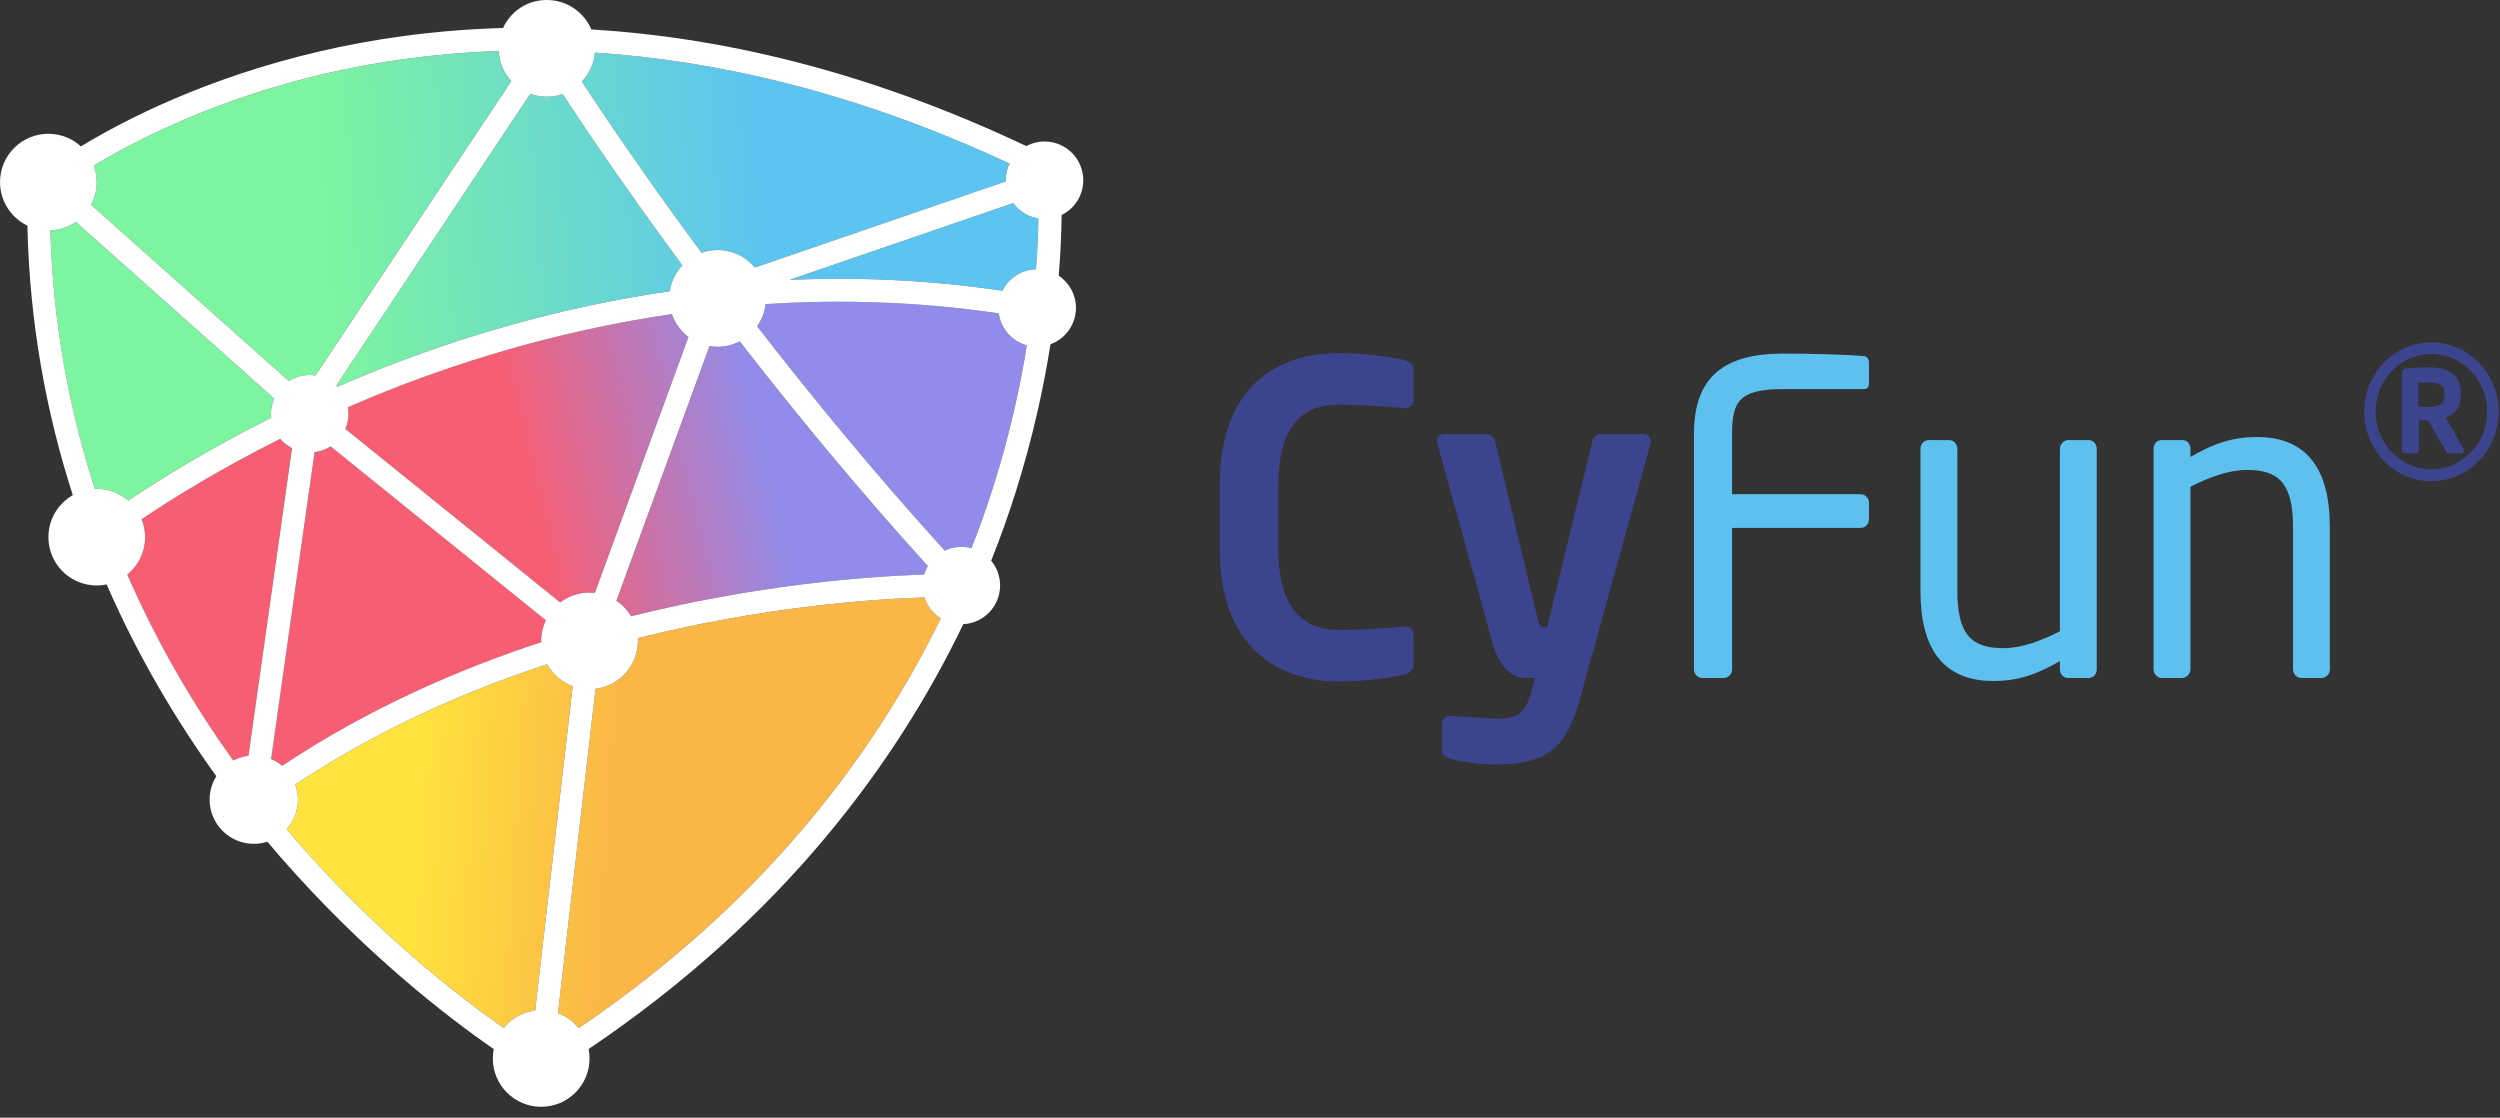
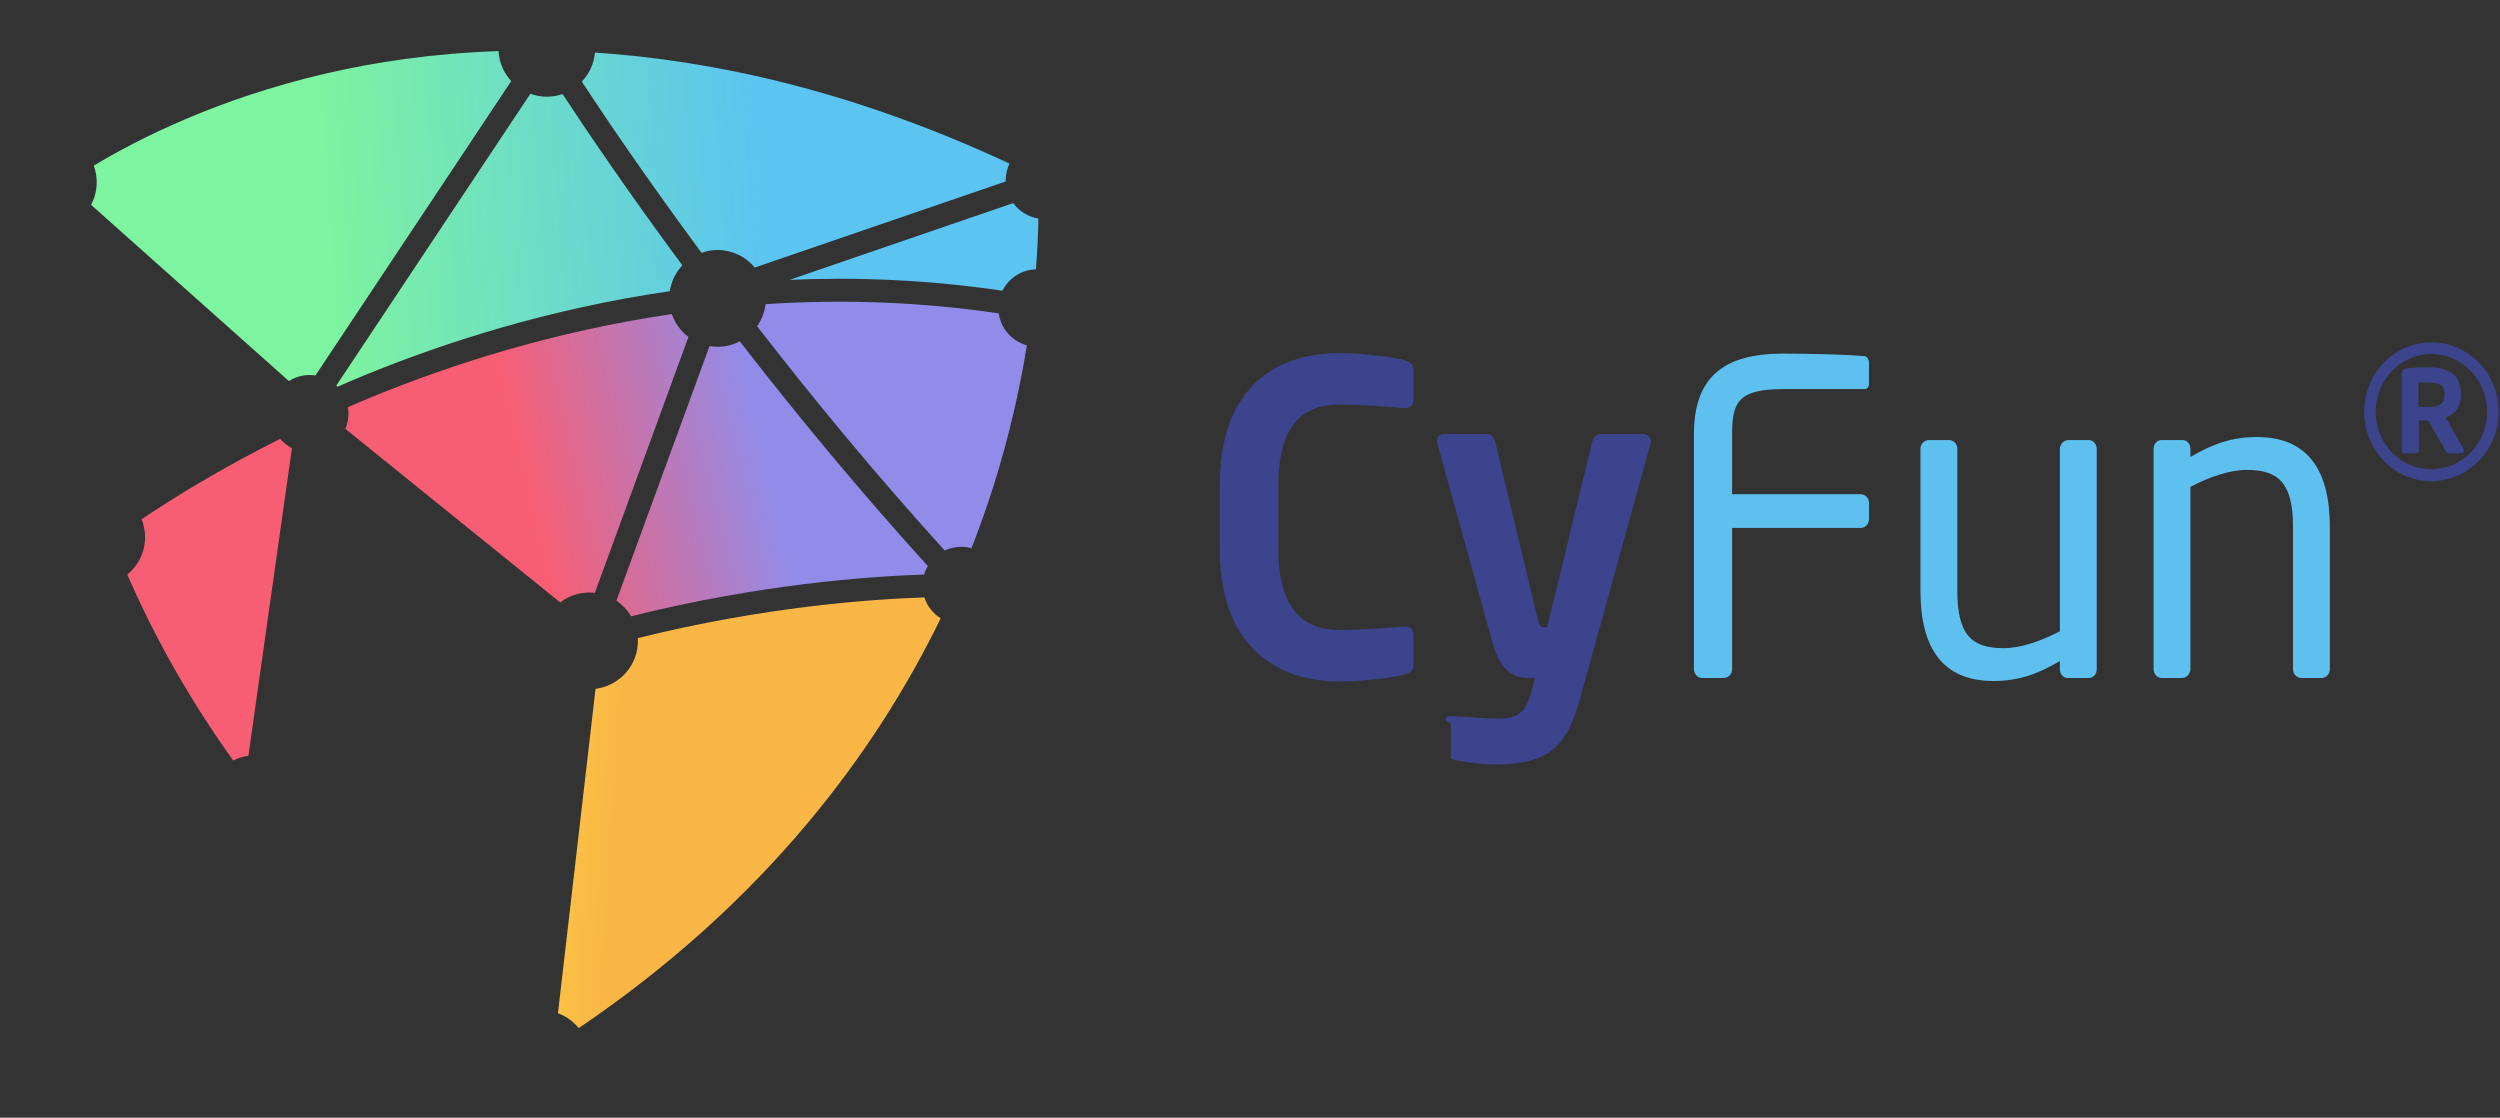
<svg xmlns="http://www.w3.org/2000/svg" width="170" height="76" viewBox="0 0 170 76" fill="none">
  <rect x="0" y="0" width="170" height="76" fill="#333333" stroke="none" />
  <g clip-path="url(#clip0_9560_2822)">
    <path d="M53.689 19.03L68.898 13.81C69.301 14.361 69.91 14.748 70.611 14.858C70.596 15.825 70.548 16.986 70.444 18.312C69.444 18.342 68.586 18.925 68.165 19.77C63.138 19.027 58.286 18.831 53.689 19.03Z" fill="url(#paint0_linear_9560_2822)" />
    <path d="M62.839 39.069C59.1 39.191 51.62 39.726 42.914 41.907C42.662 41.484 42.323 41.122 41.916 40.848L48.248 23.532C48.425 23.561 48.608 23.582 48.794 23.582C49.339 23.582 49.853 23.446 50.305 23.213C53.992 27.97 58.301 33.214 63.091 38.492C62.984 38.673 62.9 38.866 62.839 39.069Z" fill="url(#paint1_linear_9560_2822)" />
-     <path d="M19.188 52.074C18.964 51.886 18.71 51.73 18.436 51.612L21.392 30.749C21.788 30.7 22.16 30.561 22.481 30.355L37.115 42.181C36.914 42.606 36.798 43.08 36.798 43.58C36.798 43.609 36.803 43.639 36.803 43.668C30.98 45.578 24.891 48.274 19.188 52.074Z" fill="url(#paint2_linear_9560_2822)" />
    <path d="M68.391 12.337L51.326 18.192C50.722 17.465 49.812 17.002 48.794 17.002C48.411 17.002 48.044 17.069 47.703 17.189C44 12.181 41.212 8.064 39.562 5.552C40.06 5.027 40.388 4.341 40.456 3.578C48.601 4.11 58.111 6.21 68.645 11.124C68.482 11.468 68.387 11.85 68.387 12.258C68.387 12.285 68.389 12.31 68.391 12.337Z" fill="url(#paint3_linear_9560_2822)" />
    <path d="M40.087 40.29C39.338 40.29 38.647 40.543 38.095 40.966L23.488 29.166C23.622 28.849 23.696 28.503 23.696 28.136C23.696 27.984 23.68 27.835 23.655 27.69C24.212 27.448 24.78 27.206 25.36 26.968C30.73 24.764 37.676 22.532 45.686 21.357C45.901 21.982 46.297 22.521 46.815 22.912L40.451 40.312C40.331 40.299 40.209 40.292 40.087 40.292V40.29Z" fill="url(#paint4_linear_9560_2822)" />
    <path d="M36.065 6.377C36.413 6.504 36.789 6.576 37.183 6.576C37.577 6.576 37.916 6.51 38.254 6.395C39.908 8.914 42.696 13.033 46.399 18.042C45.953 18.517 45.648 19.124 45.548 19.8C37.335 20.995 30.217 23.284 24.721 25.544C24.117 25.793 23.529 26.045 22.949 26.296C22.922 26.269 22.895 26.244 22.868 26.219L36.065 6.377Z" fill="url(#paint5_linear_9560_2822)" />
    <path d="M22.13 5.005C25.455 4.231 29.407 3.627 33.901 3.473C33.944 4.26 34.264 4.971 34.764 5.514L21.449 25.533C21.32 25.515 21.191 25.501 21.058 25.501C20.537 25.501 20.055 25.653 19.645 25.913L6.192 13.929C6.437 13.47 6.577 12.944 6.577 12.388C6.577 11.994 6.505 11.616 6.376 11.265C9.338 9.479 14.741 6.725 22.13 5.005Z" fill="url(#paint6_linear_9560_2822)" />
-     <path d="M3.422 15.669C4.065 15.642 4.658 15.435 5.154 15.094L18.636 27.098C18.5 27.417 18.423 27.768 18.423 28.137C18.423 28.227 18.427 28.318 18.437 28.406C14.15 30.549 10.832 32.618 8.723 34.039C8.146 33.542 7.399 33.24 6.577 33.24C6.534 33.24 6.493 33.245 6.45 33.247C4.739 27.967 3.603 22.103 3.422 15.671V15.669Z" fill="url(#paint7_linear_9560_2822)" />
    <path d="M9.866 36.53C9.866 36.097 9.78 35.685 9.628 35.308C11.678 33.929 14.895 31.926 19.05 29.842C19.272 30.104 19.546 30.319 19.853 30.478L16.891 51.395C16.522 51.44 16.173 51.551 15.856 51.716C13.276 48.113 10.753 43.89 8.657 39.074C9.395 38.472 9.866 37.555 9.866 36.528V36.53Z" fill="url(#paint8_linear_9560_2822)" />
-     <path d="M20.252 57.265C20 56.977 19.749 56.683 19.493 56.382C19.971 55.85 20.263 55.149 20.263 54.377C20.263 54.017 20.197 53.673 20.08 53.352C25.622 49.663 31.538 47.035 37.208 45.17C37.586 45.853 38.202 46.385 38.944 46.659L36.389 68.717C35.529 68.823 34.77 69.26 34.248 69.9C31.032 67.646 25.618 63.416 20.249 57.265H20.252Z" fill="url(#paint9_linear_9560_2822)" />
    <path d="M39.354 69.909C38.985 69.457 38.498 69.106 37.941 68.898L40.497 46.84C42.119 46.639 43.378 45.258 43.378 43.579C43.378 43.515 43.371 43.454 43.369 43.393C51.89 41.266 59.205 40.743 62.86 40.625C63.05 41.22 63.448 41.72 63.967 42.046C59.592 51.034 52.112 61.268 39.356 69.909H39.354Z" fill="url(#paint10_linear_9560_2822)" />
    <path d="M67.565 33.032C67.137 34.383 66.639 35.802 66.06 37.278C65.838 37.216 65.607 37.182 65.368 37.182C64.965 37.182 64.582 37.275 64.24 37.438C59.458 32.167 55.156 26.93 51.482 22.184C51.79 21.749 51.994 21.238 52.06 20.681C57.057 20.355 62.378 20.493 67.916 21.308C68.063 22.358 68.823 23.207 69.826 23.483C69.367 26.337 68.658 29.571 67.563 33.032H67.565Z" fill="url(#paint11_linear_9560_2822)" />
-     <path d="M71.992 18.753C72.128 17.133 72.178 15.743 72.189 14.621C73.06 14.191 73.662 13.294 73.662 12.258C73.662 10.803 72.481 9.621 71.026 9.621C70.578 9.621 70.154 9.734 69.785 9.931C58.716 4.694 48.733 2.514 40.212 2.001C39.711 0.824 38.543 0 37.185 0C35.828 0 34.728 0.781 34.205 1.903C29.413 2.041 25.213 2.68 21.696 3.504C14.037 5.296 8.53 8.116 5.502 9.956C4.918 9.424 4.144 9.096 3.291 9.096C1.474 9.096 0.002 10.569 0.002 12.384C0.002 13.688 0.763 14.811 1.863 15.343C2.012 22.06 3.178 28.175 4.952 33.67C3.961 34.236 3.291 35.302 3.291 36.524C3.291 38.342 4.764 39.813 6.579 39.813C6.81 39.813 7.034 39.788 7.252 39.743C9.422 44.72 12.038 49.074 14.711 52.781C14.422 53.243 14.254 53.786 14.254 54.373C14.254 56.034 15.601 57.38 17.262 57.38C17.583 57.38 17.893 57.328 18.183 57.236C18.495 57.607 18.808 57.973 19.118 58.329C24.756 64.779 30.335 69.093 33.576 71.338C33.535 71.544 33.512 71.757 33.512 71.974C33.512 73.791 34.986 75.262 36.801 75.262C38.616 75.262 40.089 73.789 40.089 71.974C40.089 71.754 40.067 71.539 40.026 71.333C53.307 62.394 61.024 51.752 65.503 42.443C66.897 42.373 68.007 41.223 68.007 39.813C68.007 39.172 67.778 38.586 67.4 38.129C68.052 36.493 68.609 34.917 69.077 33.426C70.229 29.766 70.965 26.378 71.431 23.411C72.44 23.042 73.165 22.076 73.165 20.937C73.165 20.025 72.701 19.22 71.994 18.747L71.992 18.753ZM53.689 19.029L68.898 13.81C69.301 14.36 69.91 14.747 70.612 14.858C70.596 15.825 70.548 16.986 70.444 18.312C69.444 18.341 68.586 18.925 68.165 19.77C63.138 19.027 58.286 18.83 53.689 19.029ZM62.84 39.068C59.101 39.191 51.62 39.725 42.914 41.907C42.663 41.483 42.323 41.121 41.916 40.847L48.248 23.531C48.425 23.561 48.608 23.581 48.794 23.581C49.339 23.581 49.853 23.445 50.306 23.212C53.992 27.969 58.302 33.213 63.091 38.491C62.984 38.672 62.901 38.865 62.84 39.068ZM19.188 52.073C18.964 51.885 18.71 51.729 18.437 51.611L21.392 30.749C21.788 30.699 22.16 30.561 22.481 30.355L37.115 42.18C36.914 42.606 36.798 43.079 36.798 43.579C36.798 43.608 36.803 43.638 36.803 43.667C30.98 45.578 24.892 48.273 19.188 52.073ZM68.394 12.337L51.329 18.192C50.724 17.466 49.815 17.002 48.796 17.002C48.413 17.002 48.047 17.07 47.705 17.189C44.002 12.181 41.214 8.064 39.564 5.552C40.062 5.027 40.39 4.341 40.458 3.578C48.604 4.11 58.114 6.21 68.647 11.124C68.484 11.468 68.389 11.85 68.389 12.258C68.389 12.285 68.391 12.31 68.394 12.337ZM40.087 40.291C39.338 40.291 38.648 40.544 38.095 40.967L23.488 29.167C23.622 28.85 23.697 28.503 23.697 28.137C23.697 27.985 23.681 27.836 23.656 27.691C24.212 27.449 24.781 27.207 25.36 26.969C30.731 24.765 37.677 22.533 45.686 21.358C45.901 21.983 46.297 22.522 46.816 22.913L40.451 40.313C40.331 40.3 40.209 40.293 40.087 40.293V40.291ZM36.065 6.378C36.414 6.505 36.789 6.577 37.183 6.577C37.577 6.577 37.916 6.511 38.254 6.396C39.908 8.915 42.697 13.034 46.399 18.043C45.953 18.518 45.648 19.125 45.548 19.801C37.335 20.996 30.217 23.284 24.722 25.545C24.117 25.794 23.529 26.046 22.95 26.297C22.922 26.27 22.895 26.245 22.868 26.22L36.065 6.378ZM22.133 5.004C25.457 4.23 29.409 3.626 33.904 3.472C33.947 4.259 34.266 4.97 34.766 5.513L21.451 25.532C21.322 25.514 21.193 25.5 21.06 25.5C20.539 25.5 20.057 25.652 19.648 25.912L6.195 13.928C6.439 13.469 6.579 12.944 6.579 12.387C6.579 11.993 6.507 11.615 6.378 11.264C9.341 9.479 14.743 6.724 22.133 5.004ZM3.424 15.668C4.067 15.641 4.66 15.435 5.156 15.094L18.638 27.098C18.502 27.417 18.425 27.768 18.425 28.137C18.425 28.227 18.43 28.318 18.439 28.406C14.152 30.549 10.834 32.618 8.725 34.039C8.148 33.541 7.401 33.24 6.579 33.24C6.536 33.24 6.496 33.245 6.453 33.247C4.742 27.967 3.606 22.103 3.424 15.671V15.668ZM9.868 36.529C9.868 36.097 9.782 35.685 9.63 35.307C11.681 33.928 14.897 31.925 19.052 29.841C19.274 30.104 19.548 30.319 19.856 30.477L16.893 51.394C16.524 51.439 16.176 51.55 15.859 51.715C13.279 48.112 10.755 43.889 8.659 39.073C9.397 38.471 9.868 37.554 9.868 36.527V36.529ZM20.252 57.265C20.001 56.977 19.749 56.683 19.494 56.382C19.971 55.85 20.263 55.149 20.263 54.377C20.263 54.017 20.198 53.673 20.08 53.352C25.622 49.663 31.539 47.035 37.208 45.17C37.586 45.854 38.202 46.385 38.944 46.659L36.389 68.717C35.529 68.823 34.771 69.26 34.248 69.901C31.032 67.647 25.618 63.416 20.25 57.265H20.252ZM39.354 69.91C38.985 69.457 38.498 69.106 37.941 68.898L40.497 46.84C42.119 46.639 43.378 45.258 43.378 43.579C43.378 43.516 43.371 43.455 43.369 43.393C51.89 41.266 59.205 40.743 62.86 40.626C63.05 41.221 63.448 41.721 63.967 42.047C59.592 51.034 52.112 61.269 39.356 69.91H39.354ZM67.565 33.032C67.137 34.383 66.639 35.803 66.06 37.278C65.838 37.217 65.608 37.183 65.368 37.183C64.965 37.183 64.582 37.276 64.24 37.439C59.458 32.168 55.156 26.93 51.483 22.184C51.79 21.75 51.994 21.238 52.06 20.682C57.057 20.356 62.378 20.494 67.916 21.309C68.063 22.359 68.823 23.207 69.826 23.484C69.367 26.337 68.658 29.572 67.563 33.032H67.565Z" fill="white" />
    <path d="M95.494 45.868C95.066 45.985 93.187 46.338 90.997 46.338C87.581 46.338 82.942 44.602 82.942 37.337V33.015C82.942 25.632 87.581 24.014 90.997 24.014C93.19 24.014 95.066 24.367 95.494 24.484C95.863 24.602 96.121 24.749 96.121 25.161V27.132C96.121 27.485 95.978 27.75 95.55 27.75H95.494C94.498 27.662 92.563 27.515 91.053 27.515C88.663 27.515 86.927 28.839 86.927 33.015V37.337C86.927 41.425 88.663 42.837 91.053 42.837C92.561 42.837 94.498 42.69 95.494 42.602H95.55C95.978 42.602 96.121 42.867 96.121 43.22V45.191C96.121 45.603 95.865 45.75 95.494 45.868Z" fill="#3B448C" />
-     <path d="M112.233 30.191L107.48 47.369C106.597 50.574 105.545 51.986 101.672 51.986C100.733 51.986 99.31 51.809 98.656 51.603C98.343 51.515 98.058 51.397 98.058 51.103V49.22C98.058 48.897 98.314 48.691 98.628 48.691H98.685C99.482 48.72 101.104 48.867 101.901 48.867C103.125 48.867 103.752 48.514 104.151 46.984L104.379 46.101H103.952C103.125 46.101 102.102 45.895 101.476 43.659L97.748 30.188C97.719 30.1 97.719 30.041 97.719 29.983C97.719 29.688 97.888 29.512 98.259 29.512H101.134C101.39 29.512 101.618 29.776 101.675 30.041L104.549 42.012C104.662 42.512 104.778 42.659 104.947 42.659H105.203L108.277 30.012C108.333 29.747 108.562 29.512 108.847 29.512H111.751C112.036 29.512 112.262 29.747 112.262 30.012C112.262 30.071 112.262 30.13 112.235 30.188L112.233 30.191Z" fill="#3B448C" />
+     <path d="M112.233 30.191L107.48 47.369C106.597 50.574 105.545 51.986 101.672 51.986C100.733 51.986 99.31 51.809 98.656 51.603V49.22C98.058 48.897 98.314 48.691 98.628 48.691H98.685C99.482 48.72 101.104 48.867 101.901 48.867C103.125 48.867 103.752 48.514 104.151 46.984L104.379 46.101H103.952C103.125 46.101 102.102 45.895 101.476 43.659L97.748 30.188C97.719 30.1 97.719 30.041 97.719 29.983C97.719 29.688 97.888 29.512 98.259 29.512H101.134C101.39 29.512 101.618 29.776 101.675 30.041L104.549 42.012C104.662 42.512 104.778 42.659 104.947 42.659H105.203L108.277 30.012C108.333 29.747 108.562 29.512 108.847 29.512H111.751C112.036 29.512 112.262 29.747 112.262 30.012C112.262 30.071 112.262 30.13 112.235 30.188L112.233 30.191Z" fill="#3B448C" />
    <path d="M126.521 35.898H117.782V45.514C117.782 45.838 117.526 46.103 117.212 46.103H115.759C115.446 46.103 115.188 45.838 115.188 45.514V29.515C115.188 25.602 117.266 24.045 121.252 24.045C122.931 24.045 125.606 24.104 126.804 24.221C126.973 24.251 127.089 24.457 127.089 24.633V26.105C127.089 26.31 126.976 26.458 126.776 26.458H121.283C118.267 26.458 117.782 27.281 117.782 29.517V33.605H126.521C126.833 33.605 127.091 33.87 127.091 34.193V35.311C127.091 35.635 126.835 35.9 126.521 35.9V35.898Z" fill="#5DC0EE" />
    <path d="M142.035 46.102H140.612C140.299 46.102 140.071 45.837 140.071 45.513V44.954C138.505 45.866 137.224 46.307 135.544 46.307C132.129 46.307 130.592 44.101 130.592 40.19V30.512C130.592 30.189 130.848 29.924 131.163 29.924H132.53C132.842 29.924 133.1 30.189 133.1 30.512V40.19C133.1 43.162 134.069 44.074 136.23 44.074C137.425 44.074 138.763 43.603 140.073 42.926V30.515C140.073 30.22 140.329 29.926 140.643 29.926H142.038C142.323 29.926 142.578 30.191 142.578 30.515V45.515C142.578 45.839 142.35 46.104 142.038 46.104L142.035 46.102Z" fill="#5DC0EE" />
    <path d="M157.862 46.102H156.495C156.183 46.102 155.925 45.838 155.925 45.514V35.836C155.925 32.867 154.956 31.955 152.793 31.955C151.598 31.955 150.26 32.426 148.95 33.102V45.514C148.95 45.808 148.694 46.102 148.379 46.102H146.985C146.7 46.102 146.444 45.838 146.444 45.514V30.513C146.444 30.189 146.673 29.925 146.985 29.925H148.409C148.721 29.925 148.95 30.189 148.95 30.513V31.072C150.516 30.16 151.797 29.719 153.476 29.719C156.891 29.719 158.43 31.925 158.43 35.836V45.514C158.43 45.838 158.175 46.102 157.86 46.102H157.862Z" fill="#5DC0EE" />
    <path d="M165.329 32.719C162.807 32.719 160.766 30.607 160.766 28C160.766 25.393 162.807 23.281 165.329 23.281C167.85 23.281 169.909 25.391 169.909 28C169.909 30.61 167.852 32.719 165.329 32.719ZM165.329 24.071C163.237 24.071 161.544 25.839 161.544 28C161.544 30.162 163.237 31.911 165.329 31.911C167.42 31.911 169.129 30.162 169.129 28C169.129 25.839 167.42 24.071 165.329 24.071ZM167.354 30.831H166.508C166.424 30.831 166.358 30.764 166.324 30.693L165.163 28.668C165.148 28.634 165.048 28.582 164.998 28.582H164.484V30.605C164.484 30.709 164.403 30.829 164.285 30.829H163.523C163.407 30.829 163.323 30.709 163.323 30.605V25.508C163.323 25.201 163.423 25.081 163.688 25.044C163.937 25.01 164.668 24.976 165.082 24.976C166.492 24.976 167.338 25.422 167.338 26.778V26.88C167.338 27.722 166.924 28.168 166.309 28.389L167.504 30.501C167.519 30.535 167.538 30.587 167.538 30.639C167.538 30.725 167.488 30.827 167.354 30.827V30.831ZM166.225 26.782C166.225 26.214 165.91 26.011 165.163 26.011H164.45V27.658C164.566 27.658 165.082 27.677 165.163 27.677C165.926 27.677 166.225 27.419 166.225 26.887V26.785V26.782Z" fill="#3B448C" />
  </g>
  <defs>
    <linearGradient id="paint0_linear_9560_2822" x1="22.535" y1="20.161" x2="52.179" y2="17.988" gradientUnits="userSpaceOnUse">
      <stop stop-color="#7DF49F" />
      <stop offset="1" stop-color="#5BC4F1" />
    </linearGradient>
    <linearGradient id="paint1_linear_9560_2822" x1="24.235" y1="38.691" x2="60.397" y2="30.154" gradientUnits="userSpaceOnUse">
      <stop offset="0.34" stop-color="#F75E74" />
      <stop offset="0.78" stop-color="#918CEA" />
    </linearGradient>
    <linearGradient id="paint2_linear_9560_2822" x1="24.62" y1="40.323" x2="60.782" y2="31.786" gradientUnits="userSpaceOnUse">
      <stop offset="0.34" stop-color="#F75E74" />
      <stop offset="0.78" stop-color="#918CEA" />
    </linearGradient>
    <linearGradient id="paint3_linear_9560_2822" x1="21.983" y1="12.638" x2="51.627" y2="10.465" gradientUnits="userSpaceOnUse">
      <stop stop-color="#7DF49F" />
      <stop offset="1" stop-color="#5BC4F1" />
    </linearGradient>
    <linearGradient id="paint4_linear_9560_2822" x1="23.447" y1="35.356" x2="59.612" y2="26.821" gradientUnits="userSpaceOnUse">
      <stop offset="0.34" stop-color="#F75E74" />
      <stop offset="0.78" stop-color="#918CEA" />
    </linearGradient>
    <linearGradient id="paint5_linear_9560_2822" x1="22.293" y1="16.867" x2="51.937" y2="14.694" gradientUnits="userSpaceOnUse">
      <stop stop-color="#7DF49F" />
      <stop offset="1" stop-color="#5BC4F1" />
    </linearGradient>
    <linearGradient id="paint6_linear_9560_2822" x1="22.157" y1="15.006" x2="51.801" y2="12.834" gradientUnits="userSpaceOnUse">
      <stop stop-color="#7DF49F" />
      <stop offset="1" stop-color="#5BC4F1" />
    </linearGradient>
    <linearGradient id="paint7_linear_9560_2822" x1="22.773" y1="23.407" x2="52.417" y2="21.234" gradientUnits="userSpaceOnUse">
      <stop stop-color="#7DF49F" />
      <stop offset="1" stop-color="#5BC4F1" />
    </linearGradient>
    <linearGradient id="paint8_linear_9560_2822" x1="24.344" y1="39.155" x2="60.508" y2="30.618" gradientUnits="userSpaceOnUse">
      <stop offset="0.34" stop-color="#F75E74" />
      <stop offset="0.78" stop-color="#918CEA" />
    </linearGradient>
    <linearGradient id="paint9_linear_9560_2822" x1="27.983" y1="57.041" x2="47.383" y2="58.283" gradientUnits="userSpaceOnUse">
      <stop stop-color="#FFE33E" />
      <stop offset="0.7" stop-color="#FAB746" />
    </linearGradient>
    <linearGradient id="paint10_linear_9560_2822" x1="28.189" y1="53.802" x2="47.59" y2="55.042" gradientUnits="userSpaceOnUse">
      <stop stop-color="#FFE33E" />
      <stop offset="0.7" stop-color="#FAB746" />
    </linearGradient>
    <linearGradient id="paint11_linear_9560_2822" x1="23.902" y1="37.278" x2="60.065" y2="28.741" gradientUnits="userSpaceOnUse">
      <stop offset="0.34" stop-color="#F75E74" />
      <stop offset="0.78" stop-color="#918CEA" />
    </linearGradient>
    <clipPath id="clip0_9560_2822">
      <rect width="170" height="75.269" fill="white" />
    </clipPath>
  </defs>
</svg>